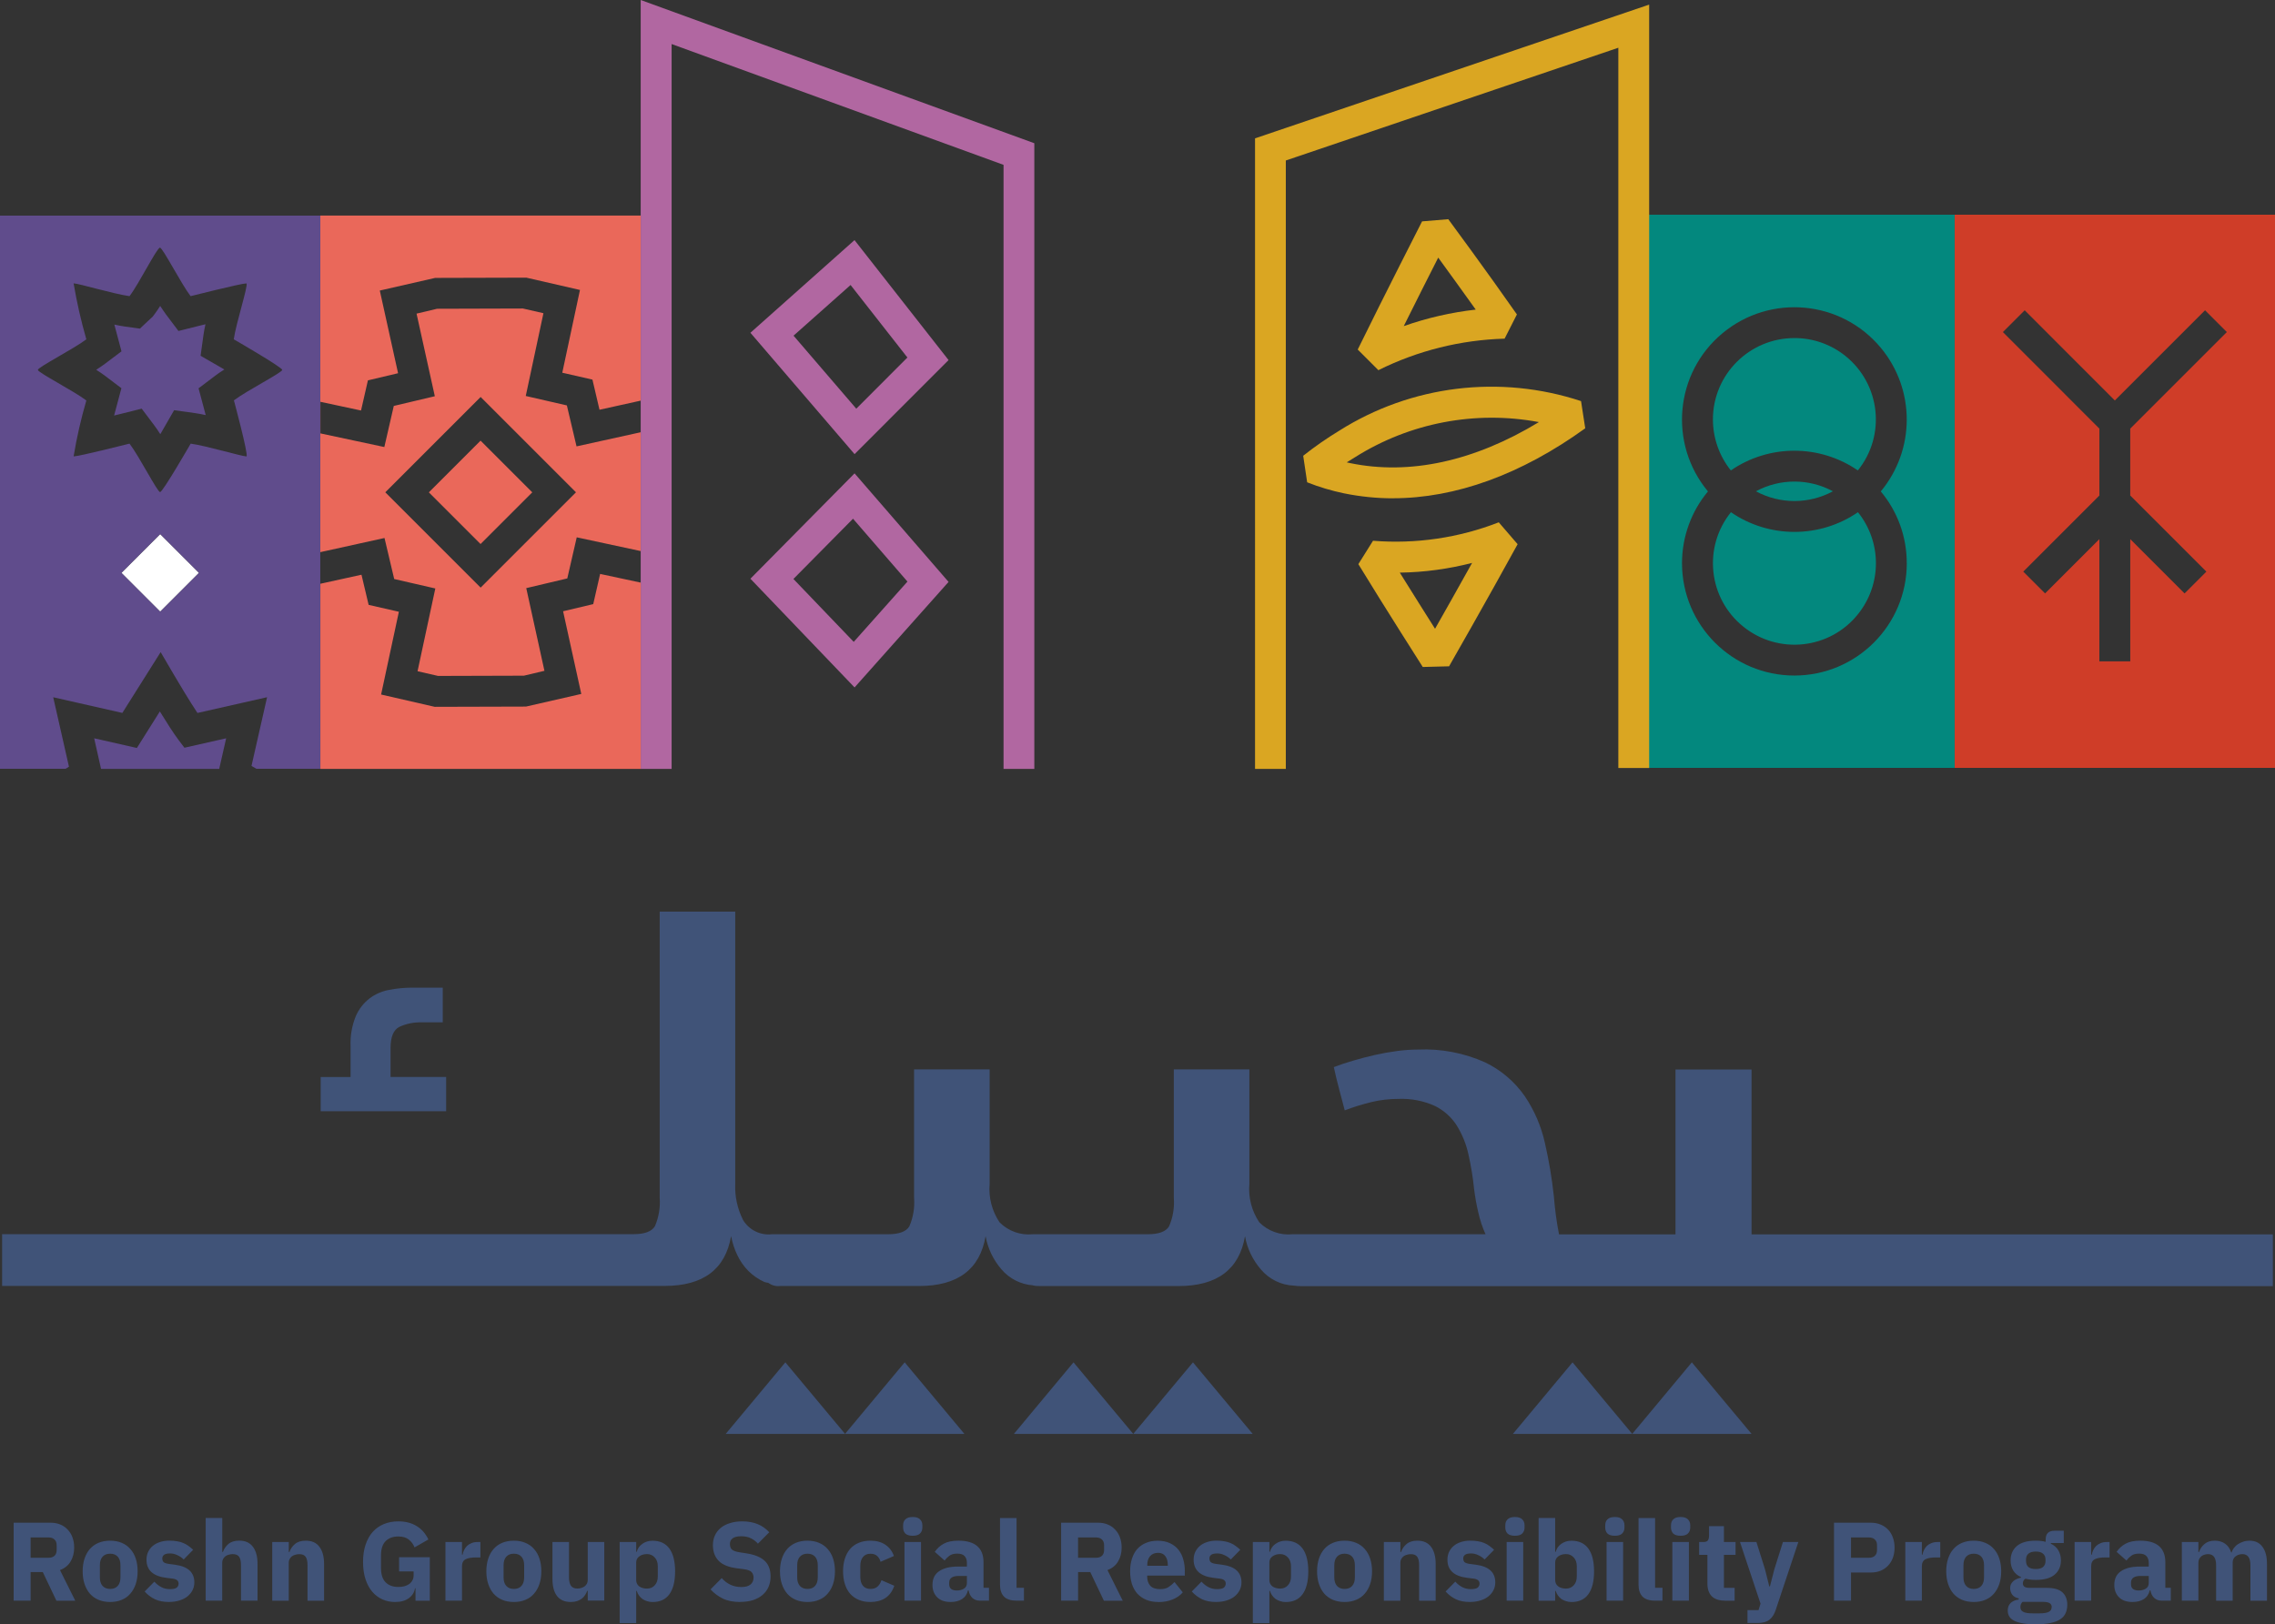
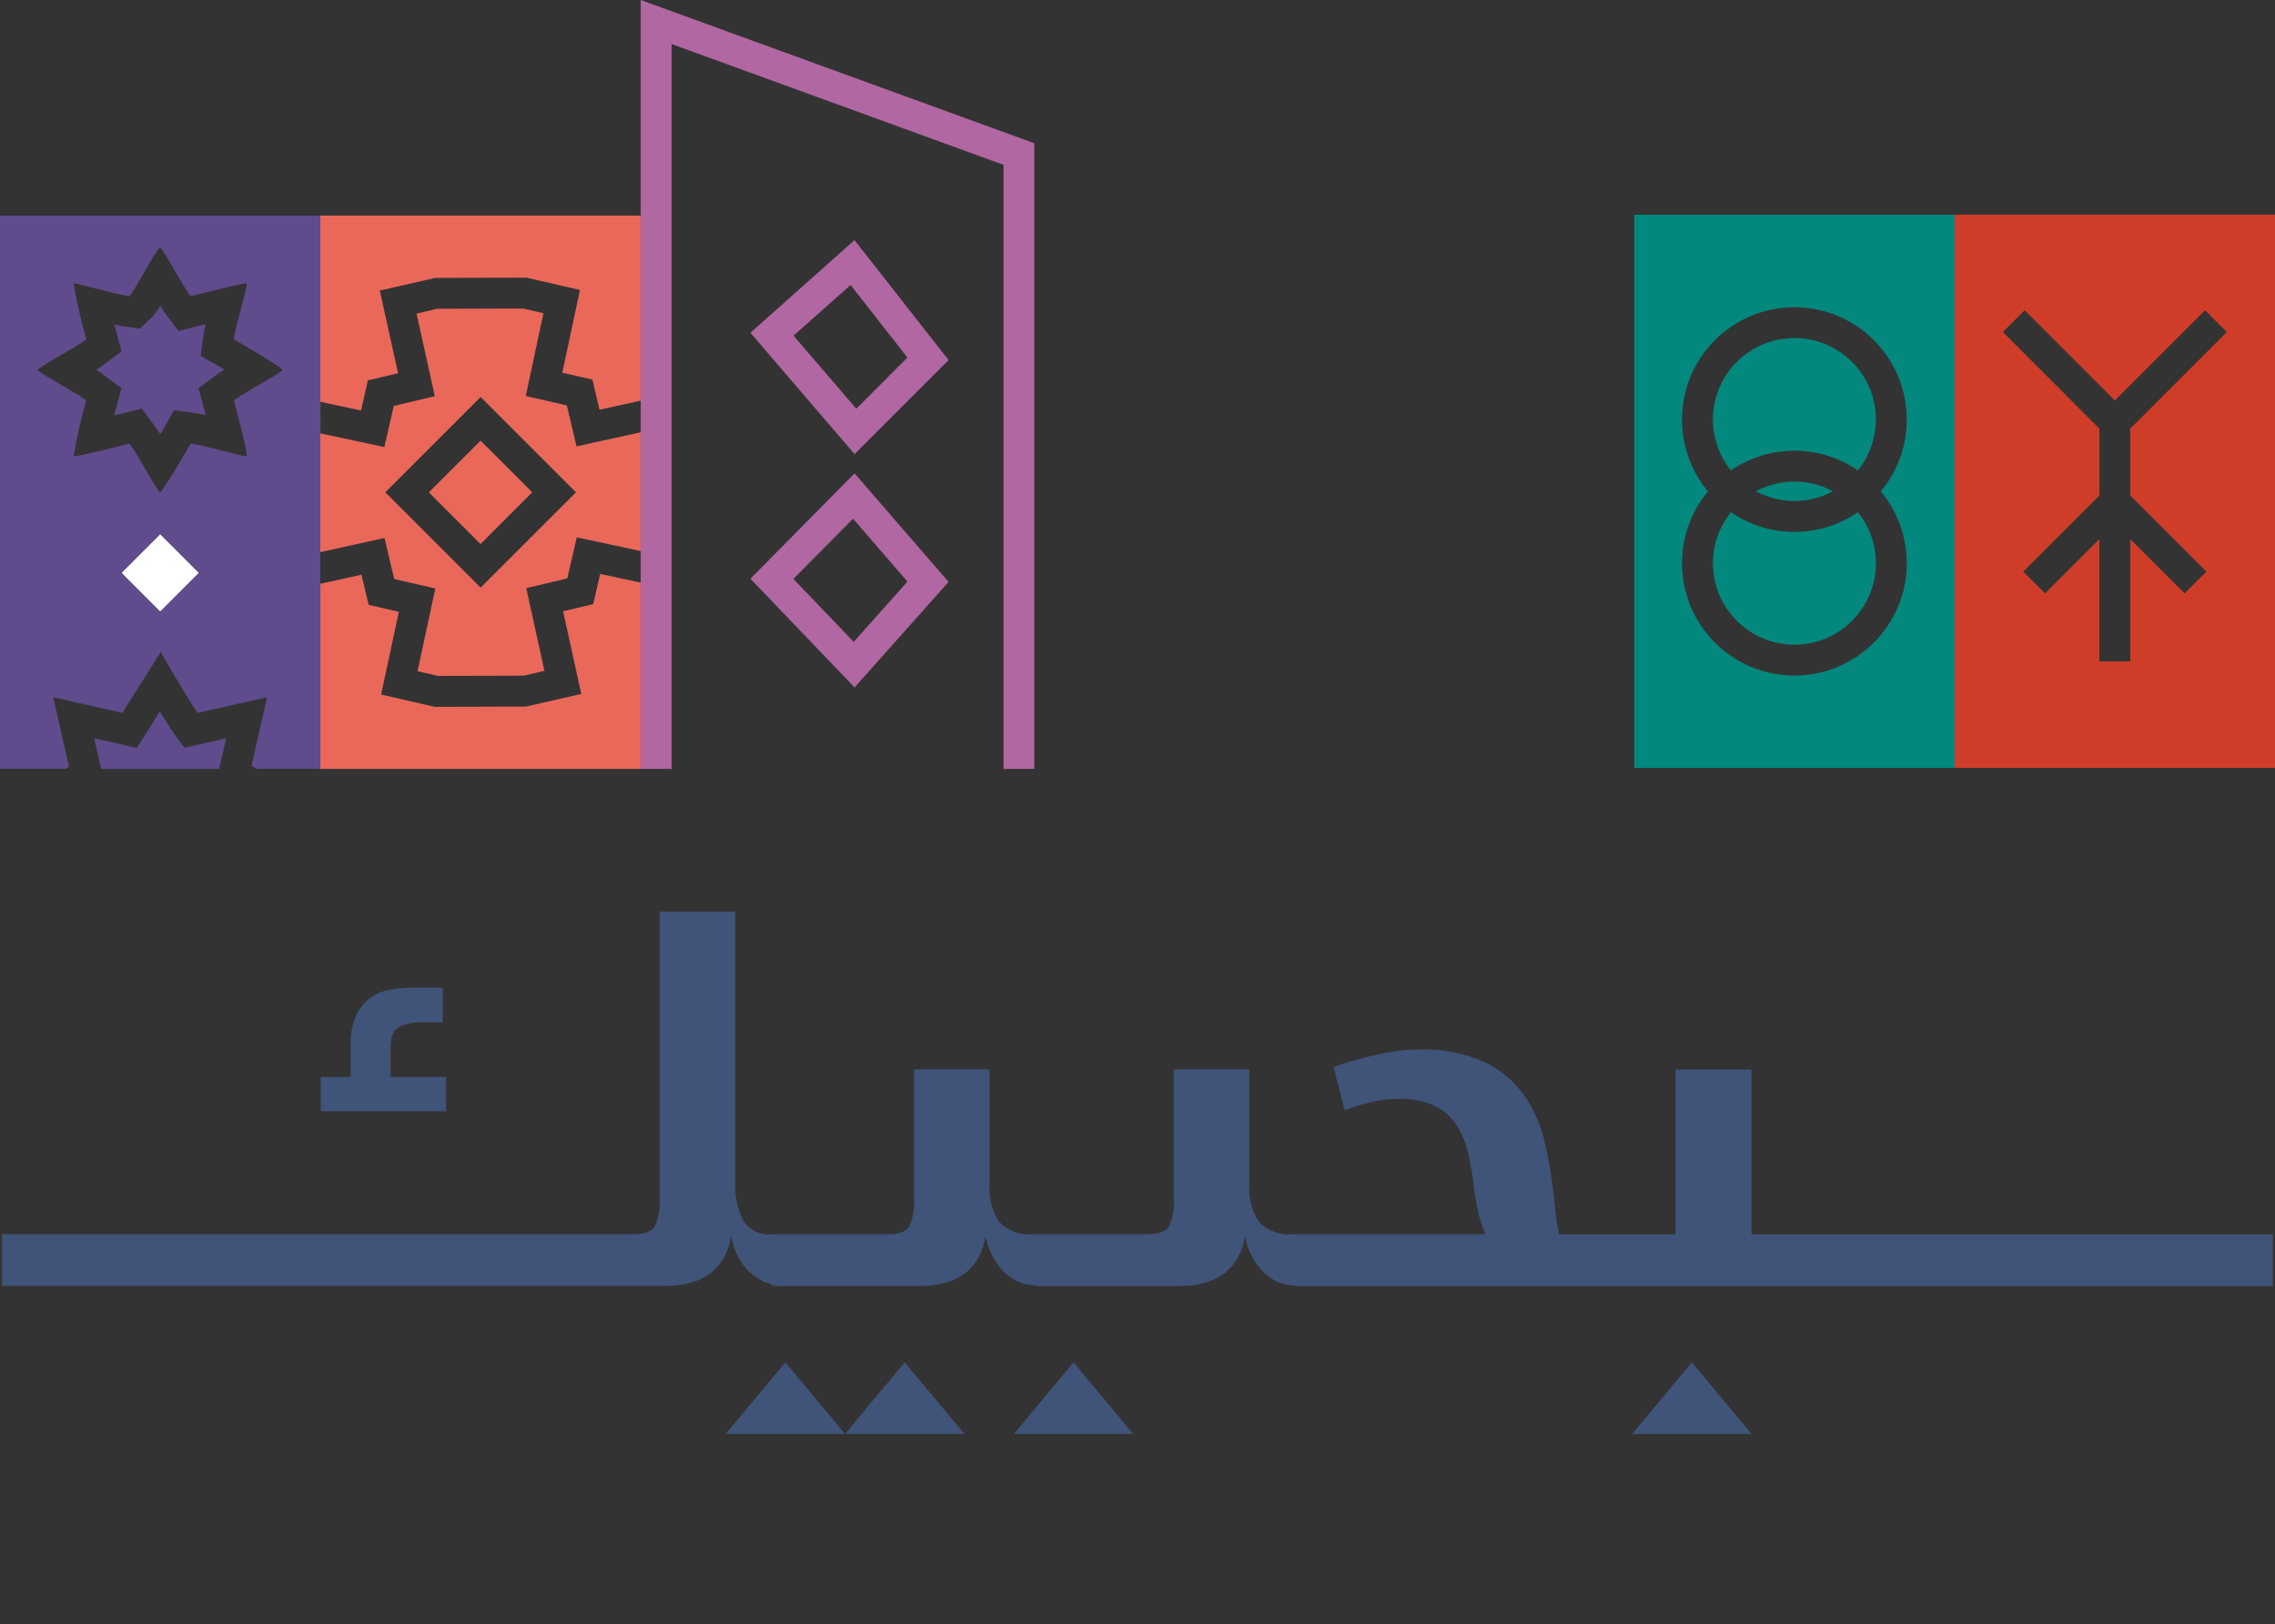
<svg xmlns="http://www.w3.org/2000/svg" id="Layer_2" data-name="Layer 2" viewBox="0 0 541.67 386.83">
  <rect x="0" y="0" width="541.67" height="386.83" fill="#333333" stroke="none" />
  <defs>
    <style>
      .cls-1 {
        fill: #604c8c;
      }

      .cls-1, .cls-2, .cls-3, .cls-4, .cls-5, .cls-6, .cls-7, .cls-8 {
        stroke-width: 0px;
      }

      .cls-2 {
        fill: #405378;
      }

      .cls-3 {
        fill: #b167a1;
      }

      .cls-4 {
        fill: #daa622;
      }

      .cls-5 {
        fill: #cf3d28;
      }

      .cls-6 {
        fill: #fff;
      }

      .cls-7 {
        fill: #ea685a;
      }

      .cls-8 {
        fill: #03887e;
      }
    </style>
  </defs>
  <g id="Layer_1-2" data-name="Layer 1">
    <g>
      <path class="cls-5" d="M525.33,136.13l-5.19,5.19-12.93-12.93v29.12h-7.36v-29.12l-12.93,12.93-5.19-5.19,18.13-18.13v-15.92l-22.98-23,5.19-5.19,21.46,21.48,21.48-21.48,5.19,5.19-23,23v15.92l18.13,18.13h.02ZM465.39,51.13v131.74h76.28V51.13h-76.28Z" />
      <path class="cls-8" d="M427.25,126.67c-5.39,0-10.67-1.62-15.12-4.69-6.72,8.36-5.39,20.57,2.97,27.27,8.36,6.72,20.57,5.39,27.27-2.97,5.71-7.1,5.71-17.2,0-24.3-4.45,3.07-9.73,4.69-15.12,4.69ZM454,134.11c0,14.78-11.97,26.75-26.75,26.77-14.78,0-26.75-11.97-26.77-26.75,0-6.26,2.19-12.31,6.18-17.1-9.44-11.37-7.9-28.23,3.47-37.68,11.37-9.44,28.23-7.9,37.68,3.47,8.24,9.91,8.24,24.28,0,34.21,4.01,4.79,6.2,10.85,6.18,17.08h.02ZM389.11,51.13v131.74h76.28V51.13h-76.28ZM436.41,117c-5.71-3.09-12.61-3.09-18.33,0,5.71,3.09,12.61,3.09,18.33,0ZM427.25,80.51c-10.71,0-19.39,8.66-19.41,19.35,0,4.43,1.5,8.72,4.27,12.17,9.1-6.26,21.13-6.26,30.24,0,6.72-8.34,5.39-20.53-2.95-27.25-3.45-2.77-7.74-4.29-12.17-4.27h.02Z" />
-       <path class="cls-4" d="M333.3,136.39c3.03,4.87,6.14,9.81,8.38,13.35,2.27-3.99,5.53-9.77,8.82-15.68-5.61,1.44-11.39,2.23-17.2,2.31M338.76,158.85c-.08-.14-8.94-14-15.34-24.5l3.49-5.57c10.19.82,20.41-.68,29.94-4.39l4.49,5.21c-7.06,12.89-16.22,28.92-16.32,29.08l-6.28.16.02.02ZM342.43,61.36c-2.11,4.13-5.15,10.19-8.2,16.3,5.55-1.95,11.31-3.27,17.14-3.93-3.27-4.57-6.56-9.12-8.94-12.39M328.18,88.15l-4.91-4.91c6.38-13.01,15.24-30.36,15.32-30.52l6.24-.52c.1.12,9.26,12.55,16.34,22.68l-2.93,5.77c-10.45.3-20.69,2.85-30.04,7.5M320.65,110.11c.28.06.54.12.82.18,14.16,2.93,29.58-.44,44.94-9.77-15.12-2.83-30.76.16-43.77,8.36-.66.4-1.3.8-1.97,1.22M331.66,118.67c-3.91,0-7.82-.4-11.65-1.18-2.99-.62-5.94-1.5-8.78-2.63l-.94-6.32c2.73-2.17,5.59-4.15,8.56-5.96,17.16-10.85,38.3-13.43,57.59-7.06l1,6.48c-15.26,11.01-30.88,16.66-45.8,16.66M306.16,183.12h-7.34V32.95L392.66,1.1v181.79h-7.34V11.37l-79.17,26.85v144.9Z" />
      <path class="cls-3" d="M203.47,57.17l-24.8,22.08,24.8,28.9,22.38-22.4-22.38-28.55v-.02ZM202.51,67.86l13.54,17.28-12.17,12.19-14.94-17.39,13.58-12.07v-.02ZM203.47,112.73l-24.8,25.09,24.8,25.89,22.38-25.13-22.38-25.85ZM203.11,123.54l12.95,14.96-12.79,14.36-14.36-14.98,14.2-14.36v.02ZM246.28,183.12h-7.34V39.26l-79.03-28.77v172.63h-7.36V0l93.72,34.11v149.01Z" />
      <path class="cls-7" d="M141.25,143.87l-7.18,1.7,4.33,19.69-13.17,3.01-21.72.06-12.77-2.93,4.23-19.71-7.2-1.64-1.7-7.18-9.79,2.15v44.09h76.28v-44.36l-9.67-2.07-1.64,7.18ZM114.44,139.94l-22.7-22.7,22.7-22.7,22.7,22.7-22.7,22.7ZM137.28,106.34l-2.31-9.79-9.79-2.25,4.21-19.71-4.89-1.12-20.43.06-4.89,1.16,4.35,19.67-9.77,2.31-2.25,9.79-15.22-3.25v-7.52l9.67,2.07,1.64-7.18,7.18-1.7-4.35-19.69,13.19-3.01,21.7-.06,12.77,2.93-4.21,19.71,7.18,1.64,1.68,7.18,9.81-2.17v-44.07h-76.28v80.15l15.28-3.37,2.31,9.77,9.79,2.25-4.23,19.71,4.89,1.12,20.43-.06,4.89-1.16-4.33-19.69,9.77-2.31,2.25-9.79,15.22,3.27v-28.29l-15.3,3.37.04.04ZM114.42,104.94l-12.31,12.31,12.31,12.31,12.31-12.31-12.31-12.31Z" />
      <rect class="cls-6" x="31.61" y="129.89" width="13.07" height="13.07" transform="translate(-85.3 66.93) rotate(-45)" />
      <path class="cls-1" d="M55.7,95.37s3.43,12.73,3.01,13.31c-.02,0-.06.02-.1,0-1.04,0-9.54-2.53-13.21-3.03,0,0-6.58,11.43-7.28,11.55-.7-.12-4.93-8.46-7.28-11.55,0,0-12.01,3.03-13.23,3.03h-.08c.74-4.49,1.76-8.94,3.03-13.31-3.09-2.33-11.43-6.58-11.55-7.28.12-.7,8.46-4.95,11.55-7.28-1.26-4.37-2.27-8.82-3.03-13.31h.1c1.04,0,9.54,2.53,13.21,3.03,2.33-3.07,6.52-11.55,7.26-11.55.7.12,4.95,8.46,7.28,11.55,0,0,12.01-3.03,13.23-3.03h.08c.42.58-2.49,9.46-3.03,13.31,0,0,11.43,6.58,11.55,7.28-.12.7-8.46,4.93-11.55,7.28h.04ZM38.14,145.66l-9.24-9.24,9.24-9.24,9.24,9.24-9.24,9.24ZM0,51.35v131.74h15.6c.26-.16.56-.34.82-.5l-3.75-16.54,16.46,3.73,9.12-14.48,3.05,5.21c1.06,1.82,3.75,6.32,5.71,9.28l16.58-3.75-3.71,16.36c.4.24.78.46,1.16.68h15.22V51.35H0ZM47.76,84.72l.68-4.91c.1-.78.28-1.64.48-2.59-.58.14-1.14.28-1.7.42l-4.73,1.18-2.93-3.89c-.44-.6-.92-1.3-1.42-2.07-.48.76-.96,1.46-1.42,2.07l-.38.5-.46.42-2.57,2.41-3.49-.48c-.76-.1-1.64-.28-2.59-.48.14.54.28,1.06.42,1.58l1.28,4.79-3.97,2.99c-.6.44-1.28.92-2.05,1.4.76.48,1.46.96,2.05,1.4l3.95,2.99-1.28,4.79c-.16.56-.3,1.14-.46,1.72.62-.16,1.26-.32,1.86-.46l4.71-1.18,2.93,3.89c.48.62.98,1.38,1.5,2.19.28-.48.56-.96.82-1.42l2.47-4.29,4.91.68c.76.1,1.66.28,2.61.48-.14-.54-.28-1.06-.42-1.58l-1.28-4.79,3.95-2.99c.62-.48,1.38-.98,2.19-1.5-.48-.28-.96-.56-1.42-.82l-4.29-2.47.06.02ZM53.86,175.82l-9.95,2.25-1.42-1.88c-1.18-1.56-2.91-4.29-4.43-6.76l-5.47,8.7-10.17-2.31,1.64,7.3h28.13l1.66-7.3Z" />
      <path class="cls-2" d="M106.22,256.48h-13.23v-6.9c0-2.65.7-4.31,2.09-5.03,1.68-.78,3.53-1.14,5.37-1.08h4.97v-8.26h-7.36c-1.8,0-3.61.18-5.37.52-1.7.3-3.31,1-4.69,2.03-1.44,1.12-2.57,2.57-3.29,4.25-.92,2.27-1.34,4.69-1.24,7.12v7.36h-7.12v8.14h29.88v-8.14Z" />
      <path class="cls-2" d="M245.9,306.11c.32.08.64.12.98.14h.16c.14,0,.28.02.44.02h33.11c9.2,0,14.48-3.95,15.84-11.87.52,2.93,1.84,5.67,3.79,7.92,1.97,2.33,4.81,3.73,7.86,3.85.52.08,1.06.12,1.58.12h231.5v-12.33h-124.12v-39.26h-18.11v39.26h-27.73c-.3-1.5-.54-2.99-.74-4.47-.2-1.46-.36-3.03-.5-4.69-.46-4.23-1.16-8.42-2.11-12.55-.88-4.01-2.51-7.8-4.81-11.21-2.41-3.45-5.65-6.22-9.44-8.04-4.99-2.23-10.43-3.29-15.9-3.05-1.68,0-3.37.12-5.03.34-1.8.24-3.61.56-5.37.96-1.8.42-3.55.86-5.19,1.36-1.66.48-3.17,1-4.53,1.52.38,1.74.78,3.45,1.24,5.15.46,1.68.92,3.41,1.36,5.15,2.09-.8,4.21-1.46,6.4-1.99,2.09-.5,4.23-.74,6.4-.74,3.01-.12,6,.46,8.72,1.7,2.11,1.06,3.89,2.65,5.15,4.63,1.3,2.11,2.25,4.43,2.77,6.84.62,2.75,1.08,5.51,1.36,8.32.24,1.9.58,3.79,1.02,5.65.4,1.74.96,3.45,1.7,5.09h-45.94c-2.93.3-5.84-.74-7.92-2.83-1.82-2.69-2.65-5.94-2.37-9.16v-27.27h-17.99v30.56c.18,2.35-.2,4.69-1.14,6.84-.76,1.24-2.45,1.86-5.09,1.86h-27.33c-2.93.3-5.84-.74-7.92-2.83-1.82-2.69-2.65-5.94-2.37-9.16v-27.27h-17.99v30.56c.18,2.35-.2,4.69-1.14,6.84-.76,1.24-2.45,1.86-5.09,1.86h-27.65c-2.75.3-5.41-1.02-6.84-3.39-1.34-2.67-1.99-5.61-1.86-8.6v-64.85h-17.99v68.12c.18,2.33-.22,4.65-1.12,6.78-.76,1.28-2.45,1.92-5.09,1.92H.5v12.33h157.73c9.2,0,14.48-3.95,15.84-11.87.3,1.56.78,3.09,1.48,4.53.66,1.4,1.56,2.69,2.65,3.79,1.08,1.08,2.39,1.97,3.79,2.61.3.1.62.16.94.2.8.6,1.78.88,2.79.76h33.11c9.2,0,14.48-3.95,15.84-11.87.52,2.93,1.84,5.67,3.79,7.92,1.9,2.23,4.61,3.59,7.52,3.79l-.08-.02Z" />
      <polygon class="cls-2" points="402.82 324.44 388.63 341.48 417.04 341.48 402.82 324.44" />
-       <polygon class="cls-2" points="360.22 341.48 388.63 341.48 374.42 324.44 360.22 341.48" />
-       <polygon class="cls-2" points="269.82 341.48 298.26 341.48 284.04 324.44 269.82 341.48" />
      <polygon class="cls-2" points="255.6 324.44 241.41 341.48 269.82 341.48 255.6 324.44" />
      <polygon class="cls-2" points="215.4 324.44 201.2 341.48 229.62 341.48 215.4 324.44" />
      <polygon class="cls-2" points="186.99 324.44 172.79 341.48 201.21 341.48 186.99 324.44" />
-       <path class="cls-2" d="M519.49,381.19v-13.96h3.94v2.37h.16c.25-.74.67-1.37,1.28-1.89.6-.53,1.43-.8,2.47-.8.96,0,1.77.24,2.45.72s1.16,1.18,1.46,2.1h.08c.12-.39.31-.75.56-1.09.27-.35.58-.66.96-.9s.79-.44,1.25-.59c.46-.16.96-.24,1.49-.24,1.35,0,2.38.48,3.08,1.44.73.96,1.09,2.32,1.09,4.1v8.75h-3.94v-8.43c0-1.77-.64-2.66-1.91-2.66-.59,0-1.12.17-1.6.51-.48.34-.72.85-.72,1.54v9.04h-3.94v-8.43c0-1.77-.64-2.66-1.91-2.66-.28,0-.57.04-.85.13-.27.07-.51.2-.74.37-.21.18-.39.4-.53.66-.12.25-.19.54-.19.88v9.04h-3.94ZM509.21,378.77c.66,0,1.21-.14,1.68-.43.48-.28.72-.74.72-1.38v-1.65h-1.91c-1.54,0-2.31.52-2.31,1.57v.4c0,.51.16.9.48,1.14.32.23.77.35,1.36.35ZM514.67,381.19c-.71,0-1.3-.22-1.78-.66-.46-.44-.75-1.04-.88-1.78h-.16c-.21.9-.68,1.6-1.41,2.07-.73.46-1.62.69-2.69.69-1.4,0-2.47-.37-3.22-1.12s-1.12-1.73-1.12-2.95c0-1.47.53-2.56,1.6-3.27,1.08-.73,2.54-1.09,4.39-1.09h2.21v-.88c0-.67-.18-1.21-.53-1.6-.35-.41-.95-.61-1.78-.61-.78,0-1.4.17-1.86.51-.46.34-.84.72-1.14,1.14l-2.34-2.07c.57-.83,1.28-1.48,2.13-1.94.87-.48,2.04-.72,3.51-.72,1.99,0,3.47.43,4.47,1.3.99.87,1.49,2.14,1.49,3.8v6.12h1.3v3.06h-2.18ZM493.96,381.19v-13.96h3.94v3.03h.13c.07-.39.2-.76.37-1.12.18-.37.41-.7.69-.98.3-.28.66-.51,1.06-.66.41-.18.89-.27,1.44-.27h.69v3.67h-.98c-1.15,0-2.01.15-2.58.45-.55.3-.82.86-.82,1.68v8.16h-3.94ZM484.71,373.66c.78,0,1.36-.16,1.73-.48.39-.34.59-.82.59-1.44v-.32c0-.62-.19-1.09-.59-1.41-.37-.34-.95-.51-1.73-.51s-1.37.17-1.76.51c-.37.32-.56.79-.56,1.41v.32c0,.62.19,1.1.56,1.44.39.32.98.48,1.76.48ZM488.51,382.73c0-.41-.16-.72-.48-.93-.32-.21-.88-.32-1.68-.32h-4.79c-.18.18-.31.37-.4.59-.07.23-.11.45-.11.66,0,.51.22.89.66,1.12.44.25,1.2.37,2.26.37h1.6c1.06,0,1.82-.12,2.26-.37.44-.23.66-.6.66-1.12ZM492.21,382.2c0,.74-.13,1.4-.4,1.97-.25.57-.66,1.05-1.25,1.44-.59.41-1.37.71-2.34.9-.96.21-2.15.32-3.56.32-1.21,0-2.23-.08-3.08-.24-.83-.14-1.52-.35-2.05-.64-.51-.27-.9-.6-1.14-1.01-.23-.39-.35-.84-.35-1.36,0-.78.23-1.39.69-1.83s1.1-.72,1.91-.82v-.29c-.67-.12-1.18-.41-1.52-.85-.34-.46-.51-.99-.51-1.6,0-.37.07-.69.21-.96.16-.28.35-.52.59-.72.25-.21.53-.38.85-.51s.64-.22.96-.29v-.11c-.85-.39-1.48-.92-1.89-1.6-.41-.69-.61-1.49-.61-2.39,0-1.42.49-2.55,1.46-3.4.99-.87,2.5-1.3,4.52-1.3.92,0,1.71.09,2.37.27v-.53c0-.74.18-1.28.53-1.6.37-.34.9-.51,1.57-.51h2.21v2.93h-3.08v.16c.82.39,1.42.93,1.81,1.62.39.67.59,1.46.59,2.37,0,1.4-.5,2.53-1.49,3.38-.98.83-2.47,1.25-4.49,1.25-.9,0-1.73-.1-2.47-.29-.41.27-.61.64-.61,1.12,0,.34.12.6.37.8.27.18.7.27,1.3.27h4.04c1.7,0,2.93.35,3.7,1.06.78.71,1.17,1.71,1.17,3.01ZM469.94,378.4c.78,0,1.38-.24,1.81-.72.43-.48.64-1.16.64-2.05v-2.85c0-.89-.21-1.57-.64-2.05-.43-.48-1.03-.72-1.81-.72s-1.38.24-1.81.72c-.43.48-.64,1.16-.64,2.05v2.85c0,.89.21,1.57.64,2.05.43.48,1.03.72,1.81.72ZM469.94,381.51c-1.03,0-1.95-.17-2.77-.51-.8-.34-1.48-.82-2.05-1.46-.55-.64-.98-1.41-1.28-2.31-.3-.9-.45-1.91-.45-3.03s.15-2.13.45-3.03c.3-.9.73-1.67,1.28-2.29.57-.64,1.25-1.13,2.05-1.46.82-.34,1.74-.51,2.77-.51s1.94.17,2.74.51c.82.34,1.5.82,2.05,1.46.57.62,1,1.38,1.3,2.29.3.9.45,1.91.45,3.03s-.15,2.13-.45,3.03c-.3.9-.74,1.68-1.3,2.31-.55.64-1.23,1.13-2.05,1.46-.8.34-1.71.51-2.74.51ZM453.65,381.19v-13.96h3.94v3.03h.13c.07-.39.2-.76.37-1.12.18-.37.41-.7.69-.98.3-.28.66-.51,1.06-.66.41-.18.89-.27,1.44-.27h.69v3.67h-.98c-1.15,0-2.01.15-2.58.45-.55.3-.82.86-.82,1.68v8.16h-3.94ZM440.72,370.98h4.25c.6,0,1.07-.15,1.41-.45.35-.32.53-.78.53-1.38v-1.17c0-.6-.18-1.05-.53-1.36-.34-.32-.81-.48-1.41-.48h-4.25v4.84ZM436.67,381.19v-18.56h8.78c.87,0,1.65.15,2.34.45.69.28,1.28.68,1.76,1.2.5.51.88,1.14,1.14,1.89.27.73.4,1.52.4,2.39s-.13,1.69-.4,2.42-.65,1.35-1.14,1.86c-.48.51-1.06.92-1.76,1.22-.69.28-1.47.43-2.34.43h-4.73v6.7h-4.04ZM424.51,367.23h3.67l-5.37,16.12c-.35,1.08-.86,1.88-1.52,2.39-.64.51-1.56.77-2.77.77h-2.45v-3.06h2.63l.48-1.54-4.89-14.68h3.91l2.05,6.52,1.01,4.04h.16l1.04-4.04,2.05-6.52ZM410.68,381.19c-1.37,0-2.4-.35-3.11-1.04-.69-.69-1.04-1.7-1.04-3.03v-6.83h-1.97v-3.06h.98c.53,0,.9-.12,1.09-.37.19-.27.29-.64.29-1.12v-2.29h3.54v3.78h2.77v3.06h-2.77v7.85h2.55v3.06h-2.34ZM398.18,367.23h3.94v13.96h-3.94v-13.96ZM400.15,365.74c-.8,0-1.38-.18-1.76-.53-.35-.37-.53-.84-.53-1.41v-.59c0-.57.18-1.03.53-1.38.37-.37.96-.56,1.76-.56s1.37.19,1.73.56c.37.35.56.82.56,1.38v.59c0,.57-.19,1.04-.56,1.41-.35.35-.93.53-1.73.53ZM394.04,381.19c-1.35,0-2.34-.33-2.98-.98-.62-.66-.93-1.6-.93-2.85v-15.85h3.94v16.62h1.76v3.06h-1.78ZM382.52,367.23h3.94v13.96h-3.94v-13.96ZM384.49,365.74c-.8,0-1.38-.18-1.76-.53-.35-.37-.53-.84-.53-1.41v-.59c0-.57.18-1.03.53-1.38.37-.37.96-.56,1.76-.56s1.37.19,1.73.56c.37.35.56.82.56,1.38v.59c0,.57-.19,1.04-.56,1.41-.35.35-.93.53-1.73.53ZM372.86,378.32c.74,0,1.36-.26,1.83-.77.5-.53.74-1.24.74-2.13v-2.42c0-.89-.25-1.59-.74-2.1-.48-.53-1.09-.8-1.83-.8s-1.37.19-1.86.56c-.48.35-.72.85-.72,1.49v4.12c0,.64.24,1.14.72,1.52.5.35,1.12.53,1.86.53ZM366.34,361.51h3.94v8.06h.13c.19-.78.64-1.42,1.33-1.91.71-.5,1.52-.74,2.42-.74,1.77,0,3.11.62,4.02,1.86.9,1.24,1.36,3.05,1.36,5.43s-.45,4.19-1.36,5.45c-.9,1.24-2.24,1.86-4.02,1.86-.46,0-.9-.07-1.3-.21-.41-.12-.78-.3-1.12-.53-.32-.25-.59-.53-.82-.85-.23-.34-.4-.69-.51-1.06h-.13v2.34h-3.94v-19.68ZM358.73,367.23h3.94v13.96h-3.94v-13.96ZM360.7,365.74c-.8,0-1.38-.18-1.76-.53-.35-.37-.53-.84-.53-1.41v-.59c0-.57.18-1.03.53-1.38.37-.37.96-.56,1.76-.56s1.37.19,1.73.56c.37.35.56.82.56,1.38v.59c0,.57-.19,1.04-.56,1.41-.35.35-.93.53-1.73.53ZM350.06,381.51c-1.35,0-2.48-.21-3.4-.64-.92-.44-1.75-1.06-2.47-1.86l2.31-2.34c.5.55,1.05.98,1.65,1.3.6.32,1.29.48,2.05.48s1.32-.12,1.62-.35c.3-.25.45-.58.45-.98,0-.66-.47-1.05-1.41-1.17l-1.52-.19c-3.14-.39-4.71-1.83-4.71-4.31,0-.67.12-1.29.37-1.83.27-.57.63-1.05,1.09-1.44.48-.41,1.05-.72,1.7-.93.67-.23,1.43-.35,2.26-.35.73,0,1.37.05,1.91.16.57.09,1.06.23,1.49.43.44.18.84.41,1.2.69.37.27.74.57,1.09.9l-2.26,2.31c-.44-.44-.95-.79-1.52-1.04-.55-.27-1.12-.4-1.7-.4-.67,0-1.15.11-1.44.32-.28.21-.43.5-.43.85,0,.37.1.66.29.88.21.2.6.34,1.17.43l1.57.21c3.07.41,4.6,1.81,4.6,4.2,0,.67-.14,1.29-.43,1.86-.28.57-.69,1.06-1.22,1.49-.51.41-1.14.73-1.89.96-.73.23-1.54.35-2.45.35ZM329.49,381.19v-13.96h3.94v2.37h.16c.25-.73.68-1.36,1.3-1.89s1.48-.8,2.58-.8c1.44,0,2.52.48,3.24,1.44.74.96,1.12,2.32,1.12,4.1v8.75h-3.94v-8.43c0-.9-.14-1.57-.43-1.99-.28-.44-.79-.66-1.52-.66-.32,0-.63.04-.93.13-.3.07-.58.2-.82.37-.23.18-.42.4-.56.66-.14.25-.21.54-.21.88v9.04h-3.94ZM320.14,378.4c.78,0,1.38-.24,1.81-.72s.64-1.16.64-2.05v-2.85c0-.89-.21-1.57-.64-2.05s-1.03-.72-1.81-.72-1.38.24-1.81.72-.64,1.16-.64,2.05v2.85c0,.89.21,1.57.64,2.05s1.03.72,1.81.72ZM320.14,381.51c-1.03,0-1.95-.17-2.77-.51-.8-.34-1.48-.82-2.05-1.46-.55-.64-.98-1.41-1.28-2.31-.3-.9-.45-1.91-.45-3.03s.15-2.13.45-3.03c.3-.9.73-1.67,1.28-2.29.57-.64,1.25-1.13,2.05-1.46.82-.34,1.74-.51,2.77-.51s1.94.17,2.74.51c.82.34,1.5.82,2.05,1.46.57.62,1,1.38,1.3,2.29.3.9.45,1.91.45,3.03s-.15,2.13-.45,3.03c-.3.9-.74,1.68-1.3,2.31-.55.64-1.23,1.13-2.05,1.46-.8.34-1.71.51-2.74.51ZM304.81,378.32c.74,0,1.36-.26,1.83-.77.5-.53.74-1.24.74-2.13v-2.42c0-.89-.25-1.59-.74-2.1-.48-.53-1.09-.8-1.83-.8s-1.37.19-1.86.56c-.48.35-.72.85-.72,1.49v4.12c0,.64.24,1.14.72,1.52.5.35,1.12.53,1.86.53ZM298.3,367.23h3.94v2.34h.13c.2-.78.64-1.42,1.33-1.91.71-.5,1.52-.74,2.42-.74,1.77,0,3.11.62,4.02,1.86.9,1.24,1.36,3.05,1.36,5.43s-.45,4.19-1.36,5.45c-.9,1.24-2.24,1.86-4.02,1.86-.46,0-.9-.07-1.3-.21-.41-.12-.78-.3-1.12-.53-.32-.25-.59-.53-.82-.85-.23-.34-.4-.69-.51-1.06h-.13v7.66h-3.94v-19.28ZM289.63,381.51c-1.35,0-2.48-.21-3.4-.64-.92-.44-1.75-1.06-2.47-1.86l2.31-2.34c.5.55,1.05.98,1.65,1.3.6.32,1.29.48,2.05.48s1.32-.12,1.62-.35c.3-.25.45-.58.45-.98,0-.66-.47-1.05-1.41-1.17l-1.52-.19c-3.14-.39-4.71-1.83-4.71-4.31,0-.67.12-1.29.37-1.83.27-.57.63-1.05,1.09-1.44.48-.41,1.05-.72,1.7-.93.67-.23,1.43-.35,2.26-.35.73,0,1.37.05,1.91.16.57.09,1.06.23,1.49.43.44.18.84.41,1.2.69.37.27.74.57,1.09.9l-2.26,2.31c-.44-.44-.95-.79-1.52-1.04-.55-.27-1.12-.4-1.7-.4-.67,0-1.15.11-1.44.32-.28.21-.43.5-.43.85,0,.37.1.66.29.88.21.2.6.34,1.17.43l1.57.21c3.07.41,4.6,1.81,4.6,4.2,0,.67-.14,1.29-.43,1.86s-.69,1.06-1.22,1.49c-.51.41-1.14.73-1.89.96-.73.23-1.54.35-2.45.35ZM275.71,369.81c-.8,0-1.43.27-1.89.8-.44.51-.66,1.21-.66,2.07v.21h4.89v-.24c0-.85-.2-1.53-.59-2.05-.37-.53-.96-.8-1.76-.8ZM275.79,381.51c-1.06,0-2.01-.17-2.85-.51-.83-.35-1.54-.84-2.13-1.46-.57-.64-1-1.41-1.3-2.31-.28-.9-.43-1.91-.43-3.03s.14-2.09.43-2.98c.28-.9.7-1.68,1.25-2.31.57-.64,1.26-1.13,2.07-1.46.82-.35,1.75-.53,2.79-.53,1.15,0,2.14.2,2.95.59.83.39,1.51.91,2.02,1.57.53.66.91,1.42,1.14,2.29.25.85.37,1.75.37,2.69v1.17h-8.96v.21c0,.92.25,1.66.74,2.21.5.53,1.28.8,2.34.8.82,0,1.48-.16,1.99-.48.51-.34.99-.74,1.44-1.2l1.97,2.45c-.62.73-1.44,1.29-2.45,1.7-.99.41-2.13.61-3.4.61ZM260.94,370.98c.6,0,1.07-.15,1.41-.45.35-.32.53-.78.53-1.38v-1.17c0-.6-.18-1.05-.53-1.36-.34-.32-.81-.48-1.41-.48h-4.26v4.84h4.26ZM256.69,381.19h-4.04v-18.56h8.8c.85,0,1.62.14,2.31.43.69.28,1.28.69,1.76,1.22.5.51.88,1.13,1.14,1.86.27.73.4,1.53.4,2.42,0,1.26-.28,2.36-.85,3.3-.55.94-1.39,1.62-2.53,2.05l3.64,7.29h-4.49l-3.24-6.81h-2.9v6.81ZM242.01,381.19c-1.35,0-2.34-.33-2.98-.98-.62-.66-.93-1.6-.93-2.85v-15.85h3.94v16.62h1.76v3.06h-1.78ZM227.82,378.77c.66,0,1.21-.14,1.68-.43.48-.28.72-.74.72-1.38v-1.65h-1.91c-1.54,0-2.31.52-2.31,1.57v.4c0,.51.16.9.48,1.14.32.23.77.35,1.36.35ZM233.28,381.19c-.71,0-1.3-.22-1.78-.66-.46-.44-.75-1.04-.88-1.78h-.16c-.21.9-.68,1.6-1.41,2.07-.73.46-1.62.69-2.69.69-1.4,0-2.47-.37-3.22-1.12-.74-.74-1.12-1.73-1.12-2.95,0-1.47.53-2.56,1.6-3.27,1.08-.73,2.54-1.09,4.39-1.09h2.21v-.88c0-.67-.18-1.21-.53-1.6-.35-.41-.95-.61-1.78-.61-.78,0-1.4.17-1.86.51-.46.34-.84.72-1.14,1.14l-2.34-2.07c.57-.83,1.28-1.48,2.13-1.94.87-.48,2.04-.72,3.51-.72,1.99,0,3.47.43,4.47,1.3s1.49,2.14,1.49,3.8v6.12h1.3v3.06h-2.18ZM215.35,367.23h3.94v13.96h-3.94v-13.96ZM217.32,365.74c-.8,0-1.38-.18-1.76-.53-.35-.37-.53-.84-.53-1.41v-.59c0-.57.18-1.03.53-1.38.37-.37.96-.56,1.76-.56s1.37.19,1.73.56c.37.35.56.82.56,1.38v.59c0,.57-.19,1.04-.56,1.41-.35.35-.93.53-1.73.53ZM207.25,381.51c-1.05,0-1.98-.17-2.79-.51-.82-.35-1.5-.84-2.05-1.46-.55-.64-.97-1.41-1.25-2.31-.28-.9-.43-1.91-.43-3.03s.14-2.12.43-3.01c.28-.9.7-1.68,1.25-2.31s1.23-1.13,2.05-1.46c.82-.34,1.75-.51,2.79-.51,1.42,0,2.6.32,3.54.96.96.64,1.64,1.53,2.05,2.69l-3.19,1.38c-.12-.53-.38-.98-.77-1.36-.39-.37-.93-.56-1.62-.56-.8,0-1.4.27-1.81.8-.41.51-.61,1.21-.61,2.1v2.61c0,.89.2,1.59.61,2.1.41.51,1.01.77,1.81.77.71,0,1.27-.19,1.68-.56.43-.39.74-.9.93-1.52l3.06,1.33c-.46,1.33-1.18,2.3-2.15,2.93-.96.62-2.13.93-3.51.93ZM192.26,378.4c.78,0,1.38-.24,1.81-.72.43-.48.64-1.16.64-2.05v-2.85c0-.89-.21-1.57-.64-2.05-.43-.48-1.03-.72-1.81-.72s-1.38.24-1.81.72c-.43.48-.64,1.16-.64,2.05v2.85c0,.89.21,1.57.64,2.05.43.48,1.03.72,1.81.72ZM192.26,381.51c-1.03,0-1.95-.17-2.77-.51-.8-.34-1.48-.82-2.05-1.46-.55-.64-.98-1.41-1.28-2.31-.3-.9-.45-1.91-.45-3.03s.15-2.13.45-3.03c.3-.9.73-1.67,1.28-2.29.57-.64,1.25-1.13,2.05-1.46.82-.34,1.74-.51,2.77-.51s1.94.17,2.74.51c.82.34,1.5.82,2.05,1.46.57.62,1,1.38,1.3,2.29.3.9.45,1.91.45,3.03s-.15,2.13-.45,3.03c-.3.9-.74,1.68-1.3,2.31-.55.64-1.23,1.13-2.05,1.46-.8.34-1.71.51-2.74.51ZM176.23,381.51c-1.63,0-3.01-.27-4.15-.82-1.13-.57-2.1-1.29-2.9-2.18l2.66-2.69c1.26,1.42,2.81,2.13,4.65,2.13.99,0,1.73-.2,2.21-.61.48-.41.72-.95.72-1.62,0-.51-.14-.94-.43-1.28-.28-.35-.86-.59-1.73-.72l-1.83-.24c-1.97-.25-3.41-.84-4.33-1.78-.9-.94-1.36-2.19-1.36-3.75,0-.83.16-1.6.48-2.29.32-.69.77-1.29,1.36-1.78.6-.5,1.33-.88,2.18-1.14.87-.28,1.85-.43,2.95-.43,1.4,0,2.63.22,3.7.66,1.06.44,1.98,1.09,2.74,1.94l-2.69,2.71c-.44-.51-.98-.93-1.62-1.25-.62-.34-1.41-.51-2.37-.51-.9,0-1.58.16-2.02.48s-.66.76-.66,1.33c0,.64.17,1.1.51,1.38.35.28.92.49,1.7.61l1.83.29c1.91.3,3.33.9,4.26,1.78.92.87,1.38,2.11,1.38,3.72,0,.89-.16,1.7-.48,2.45s-.79,1.38-1.41,1.91c-.6.53-1.36.95-2.26,1.25-.9.28-1.93.43-3.08.43ZM154.05,378.32c.74,0,1.36-.26,1.83-.77.5-.53.74-1.24.74-2.13v-2.42c0-.89-.25-1.59-.74-2.1-.48-.53-1.09-.8-1.83-.8s-1.37.19-1.86.56c-.48.35-.72.85-.72,1.49v4.12c0,.64.24,1.14.72,1.52.5.35,1.12.53,1.86.53ZM147.54,367.23h3.94v2.34h.13c.19-.78.64-1.42,1.33-1.91.71-.5,1.52-.74,2.42-.74,1.77,0,3.11.62,4.02,1.86.9,1.24,1.36,3.05,1.36,5.43s-.45,4.19-1.36,5.45c-.9,1.24-2.24,1.86-4.02,1.86-.46,0-.9-.07-1.3-.21-.41-.12-.78-.3-1.12-.53-.32-.25-.59-.53-.82-.85-.23-.34-.4-.69-.51-1.06h-.13v7.66h-3.94v-19.28ZM139.94,378.85h-.13c-.12.35-.29.69-.51,1.01-.2.32-.45.6-.77.85s-.7.44-1.14.59c-.43.14-.92.21-1.49.21-1.44,0-2.53-.47-3.27-1.41-.73-.96-1.09-2.32-1.09-4.1v-8.78h3.94v8.43c0,.85.15,1.51.45,1.97.3.46.82.69,1.54.69.3,0,.6-.04.9-.13s.57-.21.8-.37c.23-.18.42-.39.56-.64.14-.25.21-.54.21-.88v-9.07h3.94v13.96h-3.94v-2.34ZM122.35,378.4c.78,0,1.38-.24,1.81-.72.43-.48.64-1.16.64-2.05v-2.85c0-.89-.21-1.57-.64-2.05-.43-.48-1.03-.72-1.81-.72s-1.38.24-1.81.72-.64,1.16-.64,2.05v2.85c0,.89.21,1.57.64,2.05s1.03.72,1.81.72ZM122.35,381.51c-1.03,0-1.95-.17-2.77-.51-.8-.34-1.48-.82-2.05-1.46-.55-.64-.98-1.41-1.28-2.31-.3-.9-.45-1.91-.45-3.03s.15-2.13.45-3.03c.3-.9.73-1.67,1.28-2.29.57-.64,1.25-1.13,2.05-1.46.82-.34,1.74-.51,2.77-.51s1.94.17,2.74.51c.82.34,1.5.82,2.05,1.46.57.62,1,1.38,1.3,2.29.3.9.45,1.91.45,3.03s-.15,2.13-.45,3.03c-.3.9-.74,1.68-1.3,2.31-.55.64-1.23,1.13-2.05,1.46-.8.34-1.71.51-2.74.51ZM106.06,381.19v-13.96h3.94v3.03h.13c.07-.39.19-.76.37-1.12.18-.37.41-.7.69-.98.3-.28.66-.51,1.06-.66.41-.18.89-.27,1.44-.27h.69v3.67h-.98c-1.15,0-2.01.15-2.58.45-.55.3-.82.86-.82,1.68v8.16h-3.94ZM98.94,378.24h-.13c-.14.94-.62,1.72-1.44,2.34-.82.62-1.92.93-3.32.93-1.06,0-2.06-.2-2.98-.61-.92-.41-1.73-1.01-2.42-1.81s-1.23-1.79-1.62-2.98-.59-2.56-.59-4.12.2-2.94.61-4.15c.41-1.21.98-2.22,1.7-3.03.74-.82,1.63-1.44,2.66-1.86,1.03-.43,2.17-.64,3.43-.64,1.67,0,3.1.36,4.31,1.09,1.21.71,2.15,1.78,2.85,3.22l-3.3,1.89c-.28-.73-.73-1.34-1.33-1.83-.6-.51-1.44-.77-2.53-.77-1.26,0-2.26.36-3.01,1.09-.74.73-1.12,1.87-1.12,3.43v2.98c0,1.54.37,2.69,1.12,3.43.74.73,1.75,1.09,3.01,1.09.5,0,.97-.05,1.41-.16.44-.12.83-.3,1.17-.53.34-.25.59-.54.77-.88.2-.34.29-.74.29-1.2v-.93h-3.46v-3.38h7.31v10.35h-3.4v-2.95ZM64.82,381.19v-13.96h3.94v2.37h.16c.25-.73.68-1.36,1.3-1.89s1.48-.8,2.58-.8c1.44,0,2.52.48,3.24,1.44.74.96,1.12,2.32,1.12,4.1v8.75h-3.94v-8.43c0-.9-.14-1.57-.43-1.99-.28-.44-.79-.66-1.52-.66-.32,0-.63.04-.93.13-.3.07-.58.2-.82.37-.23.18-.42.4-.56.66-.14.25-.21.54-.21.88v9.04h-3.94ZM48.98,361.51h3.94v8.08h.16c.25-.73.68-1.36,1.3-1.89s1.48-.8,2.58-.8c1.44,0,2.52.48,3.24,1.44.74.96,1.12,2.32,1.12,4.1v8.75h-3.94v-8.43c0-.9-.14-1.57-.43-1.99-.28-.44-.79-.66-1.52-.66-.32,0-.63.04-.93.13-.3.07-.58.2-.82.37-.23.18-.42.4-.56.66-.14.25-.21.54-.21.88v9.04h-3.94v-19.68ZM40.31,381.51c-1.35,0-2.48-.21-3.4-.64-.92-.44-1.75-1.06-2.47-1.86l2.31-2.34c.5.55,1.05.98,1.65,1.3s1.29.48,2.05.48,1.32-.12,1.62-.35c.3-.25.45-.58.45-.98,0-.66-.47-1.05-1.41-1.17l-1.52-.19c-3.14-.39-4.71-1.83-4.71-4.31,0-.67.12-1.29.37-1.83.27-.57.63-1.05,1.09-1.44.48-.41,1.05-.72,1.7-.93.67-.23,1.43-.35,2.26-.35.73,0,1.37.05,1.91.16.57.09,1.06.23,1.49.43.44.18.84.41,1.2.69.37.27.74.57,1.09.9l-2.26,2.31c-.44-.44-.95-.79-1.52-1.04-.55-.27-1.12-.4-1.7-.4-.67,0-1.15.11-1.44.32-.28.21-.43.5-.43.85,0,.37.1.66.29.88.21.2.6.34,1.17.43l1.57.21c3.07.41,4.6,1.81,4.6,4.2,0,.67-.14,1.29-.43,1.86-.28.57-.69,1.06-1.22,1.49-.51.41-1.14.73-1.89.96-.73.23-1.54.35-2.45.35ZM26.23,378.4c.78,0,1.38-.24,1.81-.72.43-.48.64-1.16.64-2.05v-2.85c0-.89-.21-1.57-.64-2.05-.43-.48-1.03-.72-1.81-.72s-1.38.24-1.81.72c-.43.48-.64,1.16-.64,2.05v2.85c0,.89.21,1.57.64,2.05.43.48,1.03.72,1.81.72ZM26.23,381.51c-1.03,0-1.95-.17-2.77-.51-.8-.34-1.48-.82-2.05-1.46-.55-.64-.98-1.41-1.28-2.31-.3-.9-.45-1.91-.45-3.03s.15-2.13.45-3.03c.3-.9.73-1.67,1.28-2.29.57-.64,1.25-1.13,2.05-1.46.82-.34,1.74-.51,2.77-.51s1.94.17,2.74.51c.82.34,1.5.82,2.05,1.46.57.62,1,1.38,1.3,2.29.3.9.45,1.91.45,3.03s-.15,2.13-.45,3.03c-.3.9-.74,1.68-1.3,2.31-.55.64-1.23,1.13-2.05,1.46-.8.34-1.71.51-2.74.51ZM11.55,370.98c.6,0,1.07-.15,1.41-.45.35-.32.53-.78.53-1.38v-1.17c0-.6-.18-1.05-.53-1.36-.34-.32-.81-.48-1.41-.48h-4.26v4.84h4.26ZM7.29,381.19H3.25v-18.56h8.8c.85,0,1.62.14,2.31.43.69.28,1.28.69,1.76,1.22.5.51.88,1.13,1.14,1.86.27.73.4,1.53.4,2.42,0,1.26-.28,2.36-.85,3.3-.55.94-1.39,1.62-2.53,2.05l3.64,7.29h-4.49l-3.24-6.81h-2.9v6.81Z" />
    </g>
  </g>
</svg>